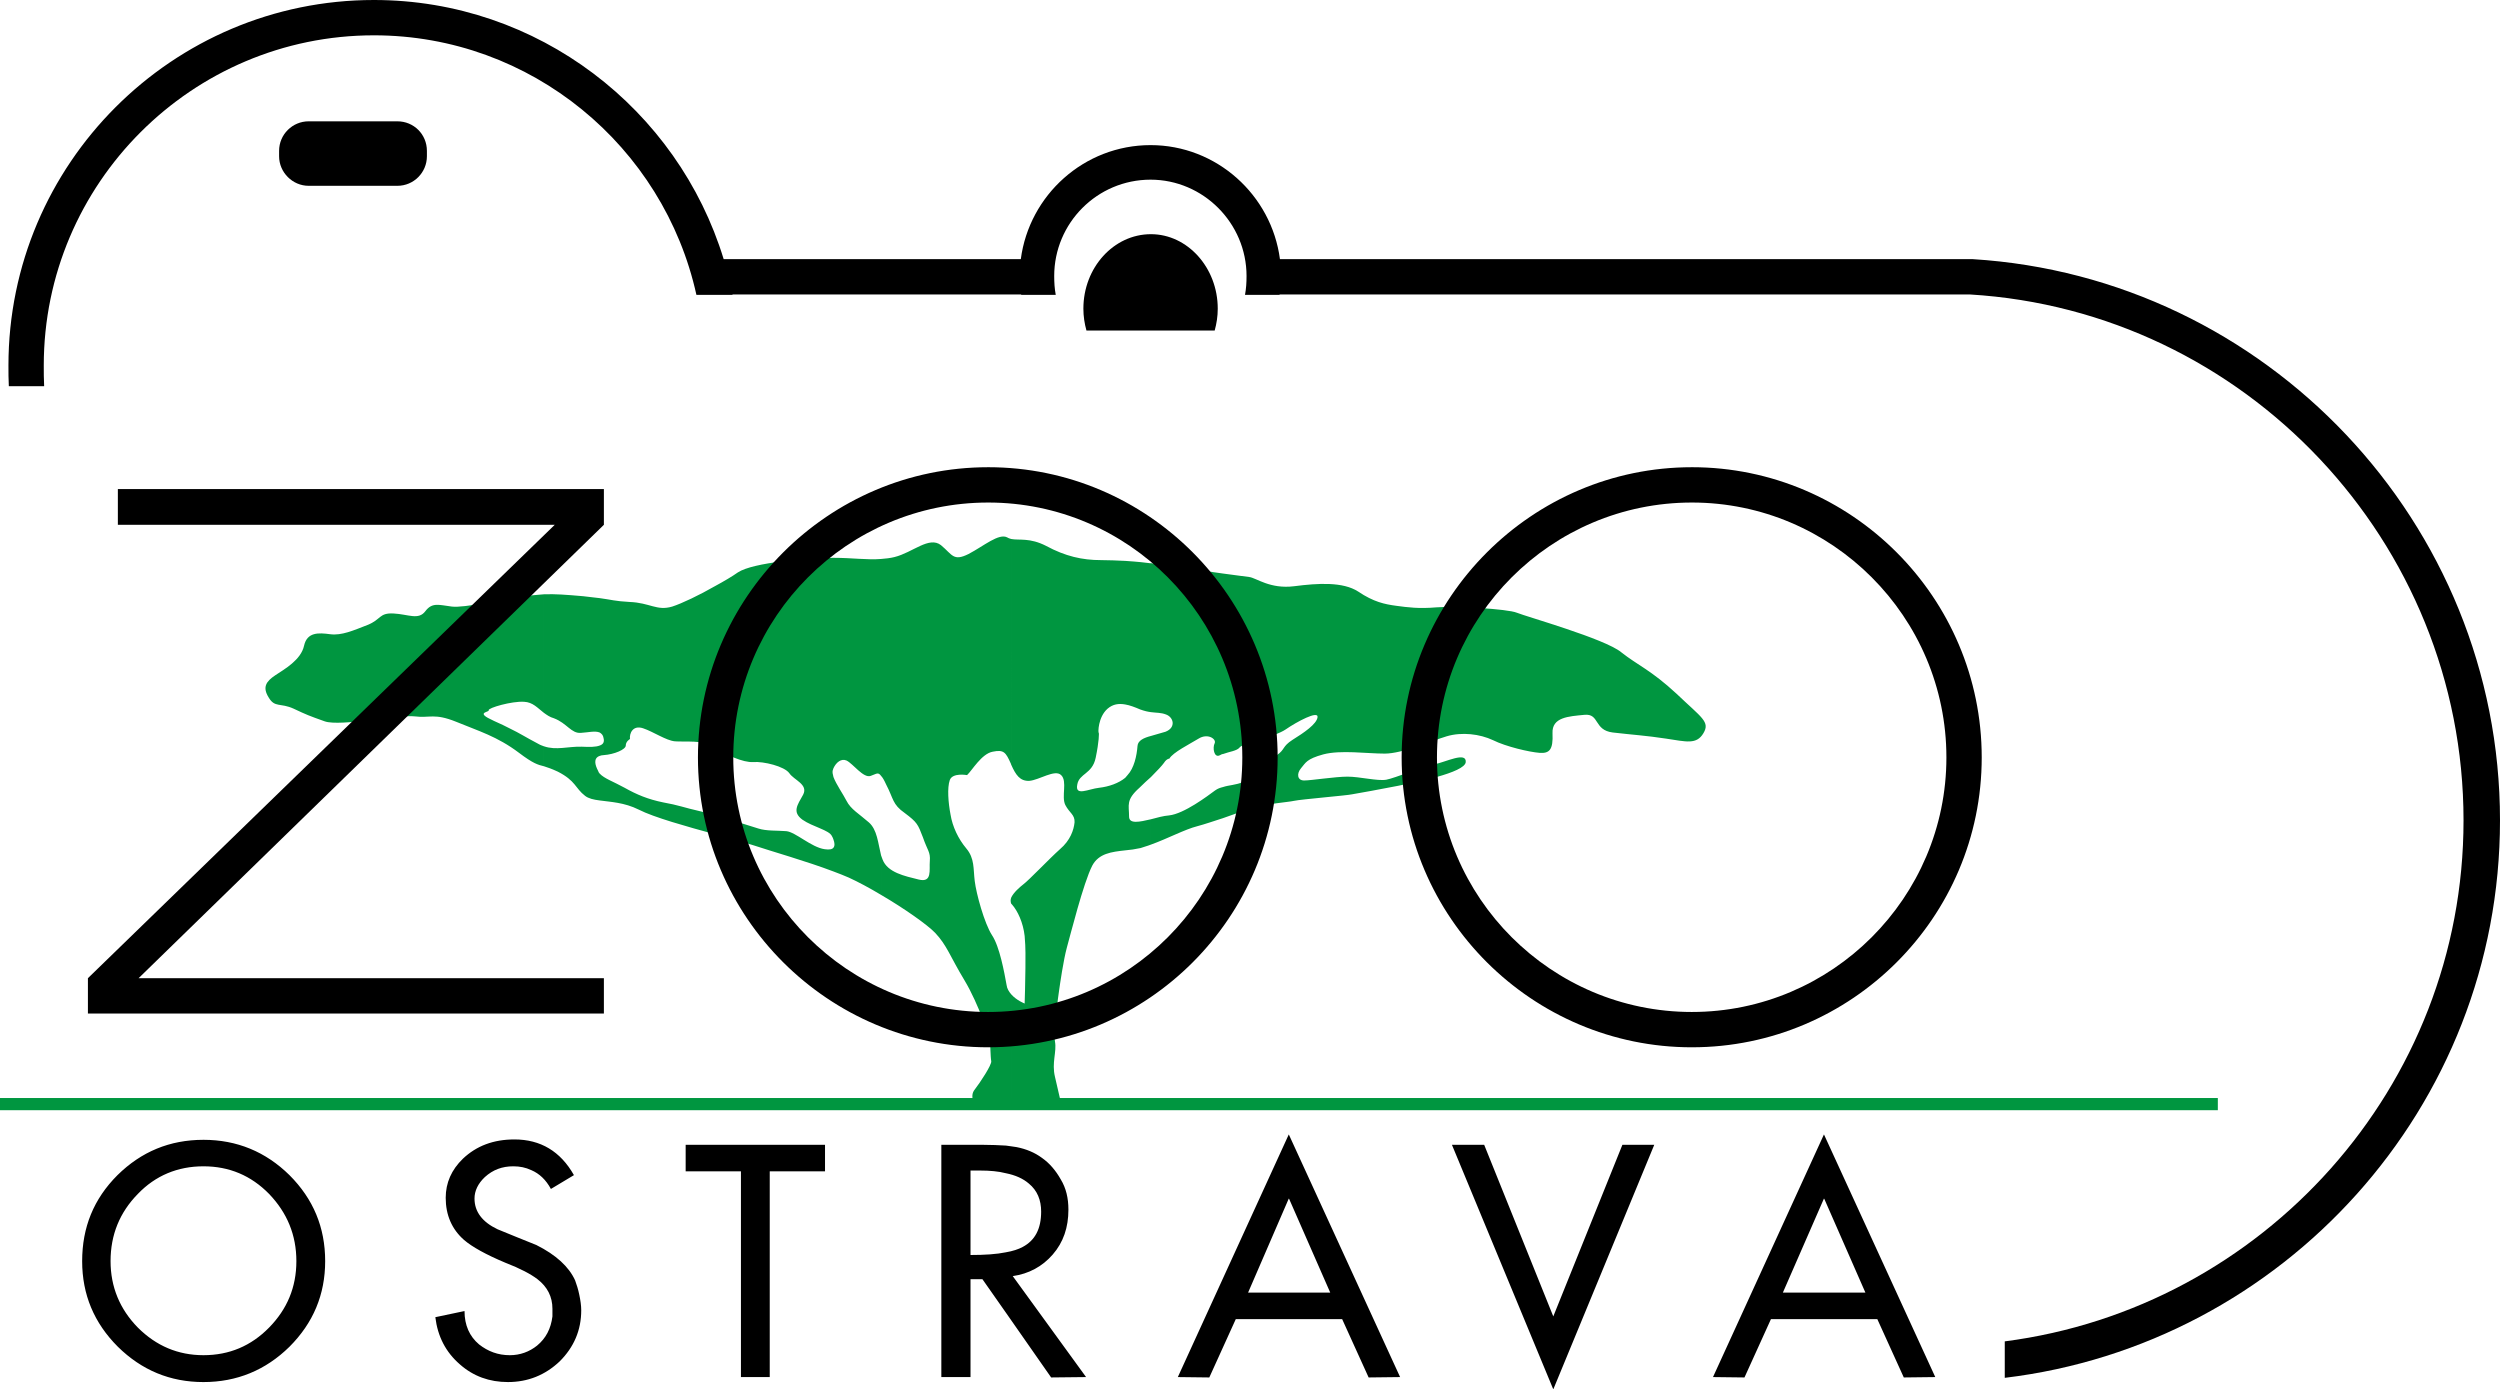
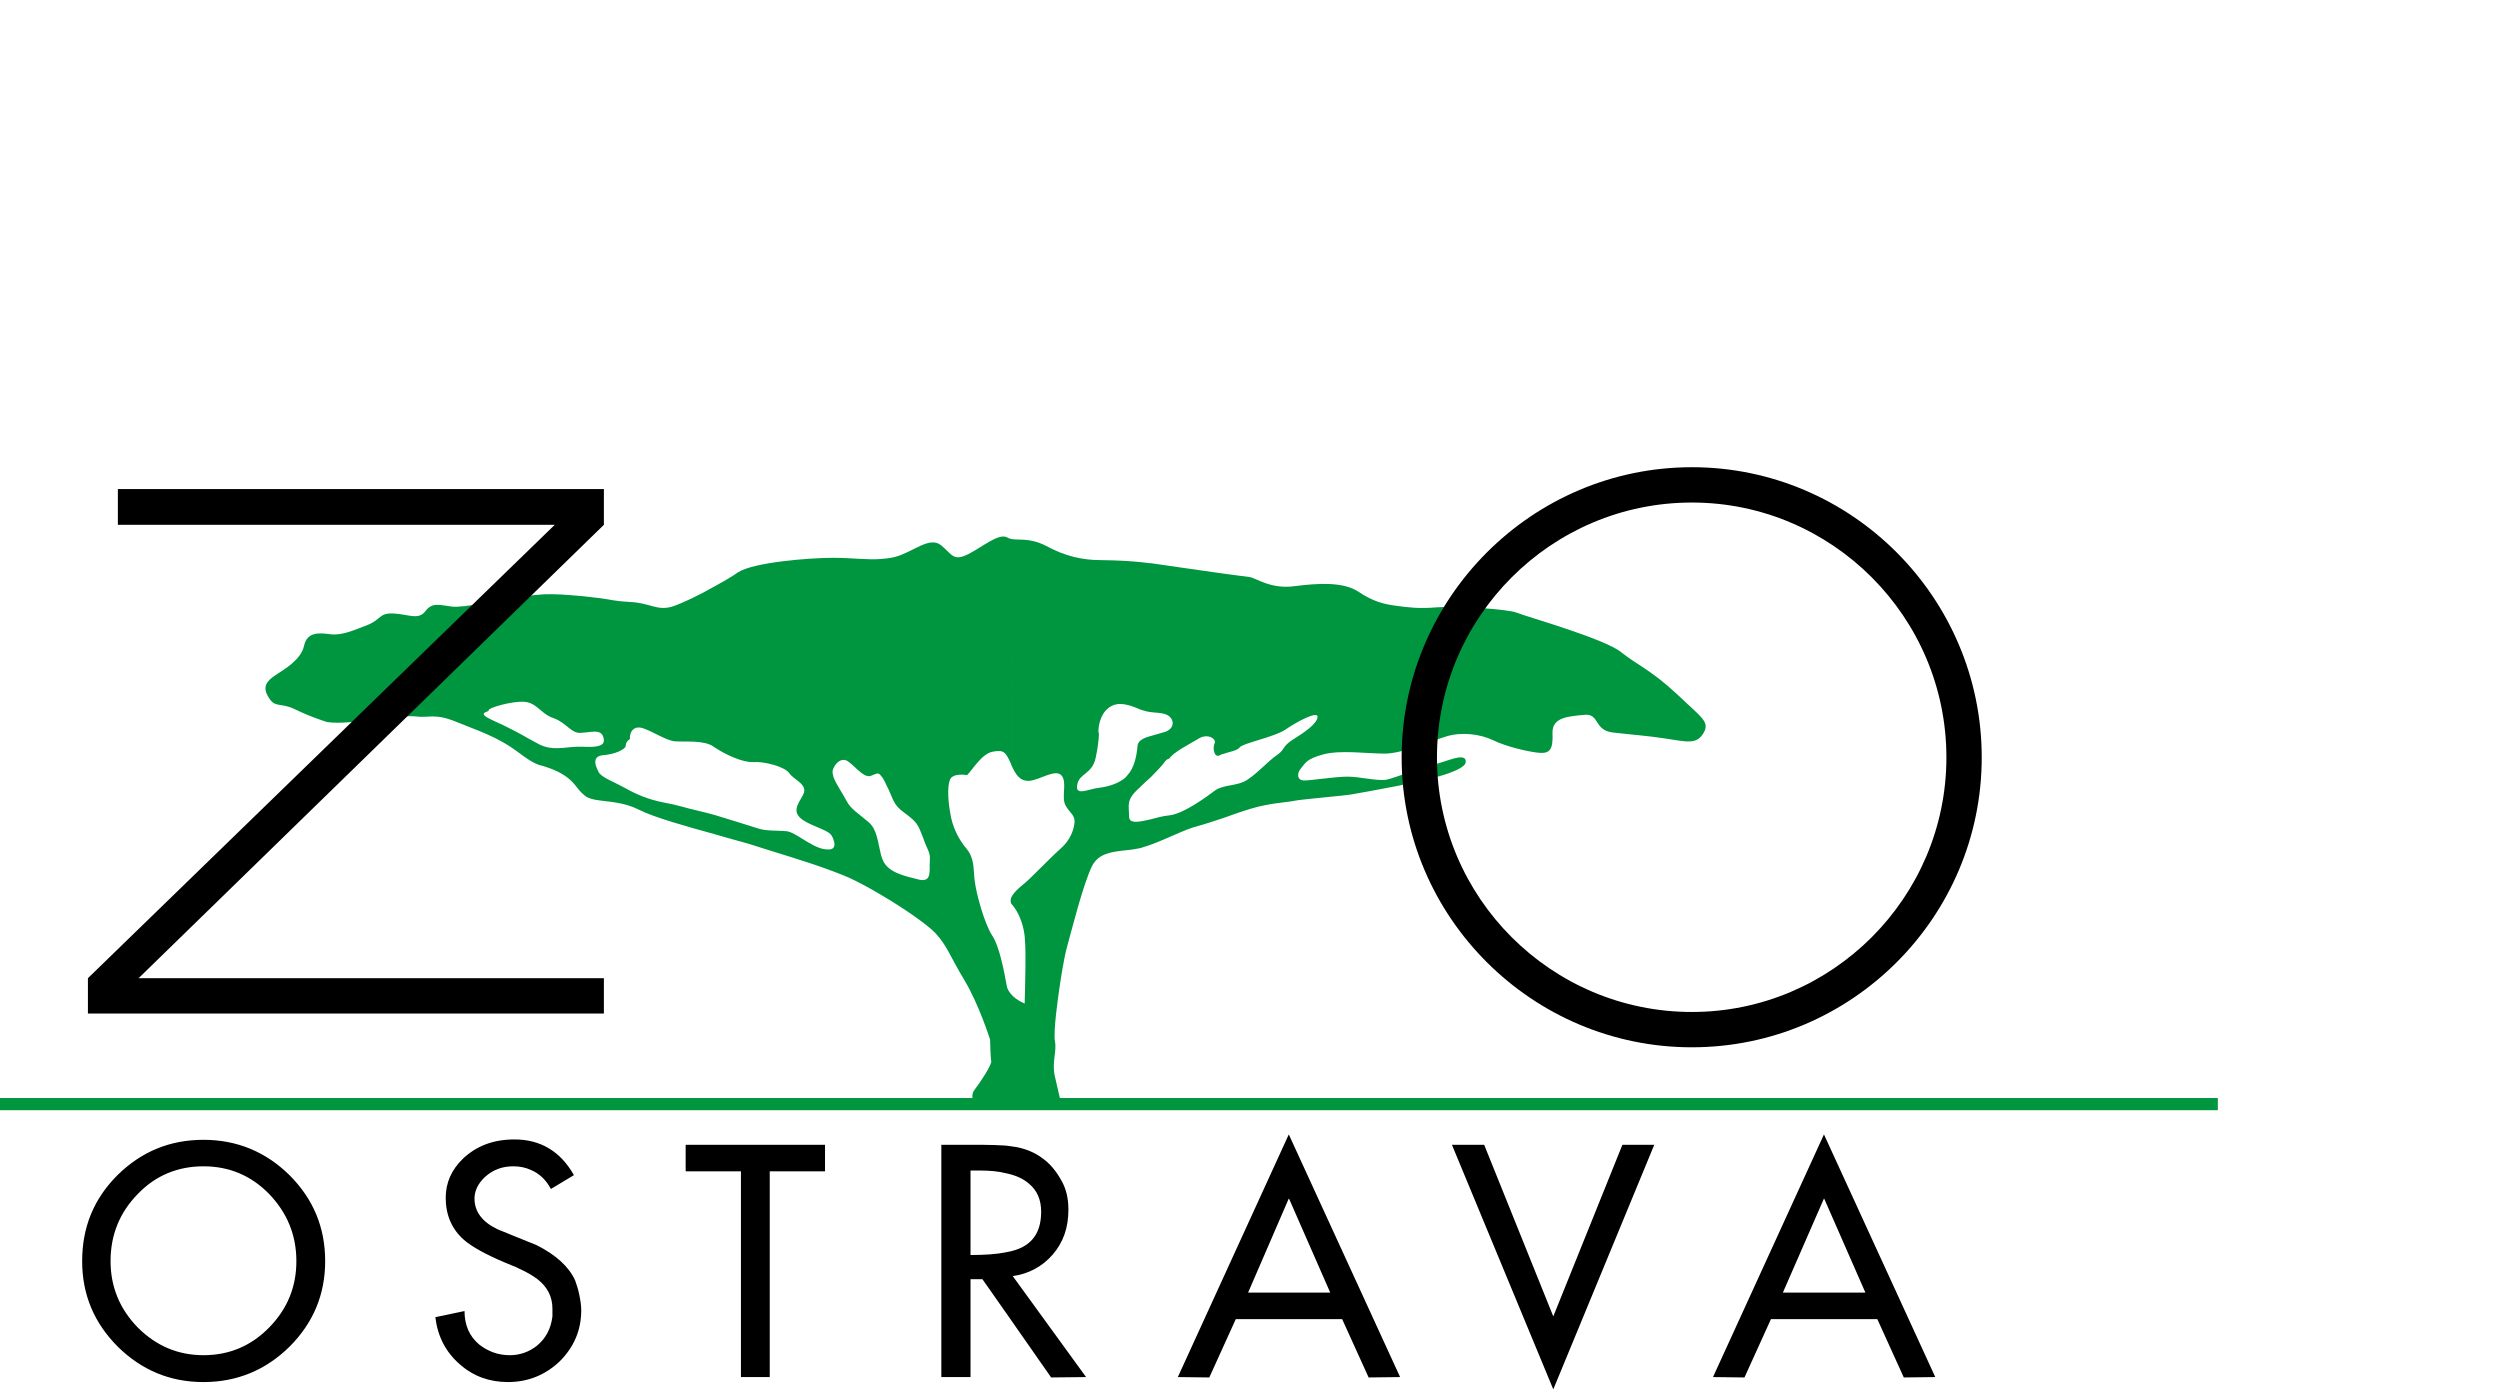
<svg xmlns="http://www.w3.org/2000/svg" version="1.1" id="Vrstva_1" x="0px" y="0px" viewBox="0 0 468.864 260.568" enable-background="new 0 0 468.864 260.568" xml:space="preserve">
  <path fill="#009640" d="M229.392,107.568c2.521,0.36,4.465,0.576,4.896,0.648c1.296,0.144,3.888,2.304,8.424,1.728  c4.464-0.576,9.145-0.864,12.024,1.008c2.88,1.944,4.968,2.376,7.128,2.664c2.16,0.288,4.176,0.576,7.559,0.288  c3.312-0.288,13.32,0.288,15.048,1.008c1.728,0.72,16.561,4.896,19.584,7.416  c3.097,2.448,5.544,3.312,10.368,7.776c4.752,4.536,6.336,5.256,5.04,7.416c-1.296,2.16-3.168,1.584-6.983,1.008  c-3.744-0.576-6.337-0.72-10.009-1.152c-3.6-0.432-2.447-3.6-5.328-3.312  c-2.951,0.288-6.119,0.432-5.976,3.456c0.143,3.096-0.576,3.816-2.448,3.672c-1.872-0.144-6.264-1.152-8.712-2.376  c-2.448-1.152-5.832-1.584-8.712-0.72c-2.88,0.864-8.28,3.24-11.592,3.24c-3.384,0-8.28-0.72-11.521,0.144  c-3.168,0.864-3.312,1.584-4.176,2.592c-0.864,1.008-0.72,2.304,0.576,2.304c1.296,0,5.832-0.72,8.136-0.72  c2.305,0,5.616,0.864,7.272,0.576c1.584-0.288,6.768-2.448,9-2.88c2.16-0.432,6.048-2.448,5.904-0.432  c-0.144,2.016-9.864,3.888-12.744,4.464c-2.88,0.576-7.704,1.44-8.568,1.584c-0.864,0.216-9.576,0.936-10.872,1.224  c-1.296,0.288-4.68,0.432-7.992,1.44c-1.728,0.504-3.527,1.152-5.328,1.8v-5.832  c1.08-0.36,2.376-0.36,3.744-0.936c1.944-0.792,4.752-4.032,6.336-5.04c1.584-1.08,0.936-1.584,2.952-2.88  c2.088-1.296,4.536-2.952,4.68-4.248c0.144-1.296-3.888,0.864-5.976,2.304c-2.088,1.44-8.136,2.592-8.64,3.384  c-0.504,0.648-1.944,0.792-3.097,1.224V107.568z M215.856,105.624c1.368,0.216,8.496,1.224,13.536,1.944v33.84  c-0.216,0-0.432,0.144-0.575,0.216c-1.152,0.648-1.44-1.44-1.009-2.232c0.36-0.792-1.296-1.944-3.023-0.864  c-1.656,1.008-4.824,2.592-5.473,3.744c0,0-0.504,0-1.008,0.792c-0.359,0.504-1.224,1.44-2.448,2.664v-7.704  c0.864-0.288,1.871-0.504,2.736-0.792c2.017-0.792,1.512-2.736,0.072-3.24c-0.937-0.36-1.729-0.288-2.808-0.432  V105.624L215.856,105.624z M229.392,153.432c-1.8,0.576-3.456,1.152-4.823,1.512  c-2.305,0.576-5.689,2.376-8.712,3.456v-4.752c1.079-0.288,2.376-0.648,3.384-0.72  c2.808-0.288,7.271-3.672,8.64-4.68c0.504-0.36,0.936-0.504,1.512-0.648V153.432z M211.032,105.192  c2.232,0.144,4.176,0.36,4.608,0.432c0,0,0.072,0,0.216,0v27.936c-0.576-0.072-1.224-0.216-2.016-0.504  c-1.008-0.432-1.944-0.792-2.808-0.936V105.192L211.032,105.192z M215.856,158.4  c-0.72,0.288-1.368,0.432-1.944,0.648c-1.008,0.216-1.944,0.36-2.88,0.432v-13.608  c0.144-0.144,0.288-0.36,0.432-0.504c1.224-1.296,1.728-3.6,1.872-5.472c0.072-1.008,1.152-1.512,2.52-1.872  v7.704c-0.648,0.576-1.368,1.224-2.16,2.016c-2.592,2.304-1.944,3.24-1.944,5.4  c0,1.44,1.944,1.008,4.104,0.504V158.4z M189.648,101.088c1.512,0.288,3.456-0.288,6.552,1.296  c3.6,1.944,6.768,2.664,10.296,2.664c1.368,0,3.024,0.072,4.536,0.144v26.928  c-1.224-0.216-2.304-0.072-3.312,0.792c-1.8,1.584-1.8,4.536-1.656,4.536c0.072,0,0.072,1.584-0.576,4.68  c-0.648,3.096-3.096,2.88-3.456,5.04c-0.432,2.232,2.088,0.792,4.104,0.576c1.872-0.216,3.672-0.864,4.896-1.872  V159.48c-2.592,0.288-4.968,0.576-6.192,2.88c-1.656,3.24-4.104,13.032-4.752,15.336  c-0.648,2.376-1.296,6.912-1.44,7.92c-0.144,1.08-1.152,7.776-0.792,9.72c0.36,1.944-0.648,3.96,0,6.624  c0.648,2.736,1.08,4.68,1.08,4.68l-3.96,0.504l-5.328,0.144V186.48c1.008,1.152,2.52,1.728,2.52,1.728  s0.144-4.536,0.144-6.624c0-2.088,0.072-3.6-0.144-6.048c-0.288-2.52-1.296-4.68-2.376-5.904  c-0.072-0.072-0.072-0.072-0.144-0.144v-1.152c0.432-0.936,1.584-1.944,2.232-2.448  c1.08-0.792,4.968-4.896,6.912-6.624c1.944-1.656,2.592-3.6,2.736-5.04c0.072-1.44-0.936-1.728-1.728-3.24  c-0.792-1.584,0.432-4.464-0.792-5.616c-1.152-1.152-4.104,0.936-5.976,1.08c-1.728,0.072-2.52-1.08-3.384-3.024  V101.088z M165.24,104.832c0.864-0.072,1.656-0.144,2.52-0.36c3.456-0.864,6.48-3.96,8.712-2.232  c2.16,1.8,2.304,3.096,5.184,1.656c2.88-1.512,5.688-3.96,7.271-3.096c0.216,0.145,0.504,0.216,0.72,0.288  v42.336c0-0.072-0.072-0.144-0.072-0.216c-0.936-2.088-1.296-2.664-3.384-2.232  c-2.088,0.36-3.888,3.528-4.824,4.392c0,0-2.736-0.504-3.24,0.936c-0.504,1.44-0.288,4.248,0.144,6.48  c0.36,2.232,1.44,4.536,2.952,6.336c1.584,1.872,1.296,3.816,1.584,6.12c0.288,2.376,1.8,7.92,3.24,10.152  c1.44,2.16,2.304,6.984,2.736,9.36c0.072,0.648,0.432,1.224,0.864,1.728v20.808l-6.696,0.144  c0,0-1.224-1.8-0.144-3.096c1.008-1.296,3.24-4.68,3.096-5.328c-0.144-0.648-0.216-4.032-0.216-4.032  s-2.088-6.624-4.824-11.16c-2.736-4.536-3.24-6.48-5.472-8.856c-1.44-1.512-5.832-4.608-10.152-7.128v-7.416  c0.072,0.288,0.216,0.504,0.288,0.792c0.936,2.448,4.176,3.096,6.768,3.744c2.592,0.648,1.944-1.8,2.088-3.456  c0.144-1.728-0.432-1.944-1.296-4.464c-0.936-2.448-1.08-2.808-3.384-4.536c-2.376-1.656-2.088-2.664-3.528-5.4  c-0.36-0.792-0.648-1.296-0.936-1.584V104.832L165.24,104.832z M189.648,168.336c-0.144,0.36-0.144,0.792,0,1.152  V168.336z M156.312,104.616c3.528,0,6.336,0.432,8.928,0.216v40.68c-0.576-0.792-0.864-0.36-1.944,0  c-1.368,0.504-3.312-2.304-4.536-2.88c-1.008-0.432-1.944,0.36-2.448,1.44V104.616L156.312,104.616z   M165.24,167.832v-7.416c-0.576-2.304-0.72-4.824-2.304-6.192c-1.8-1.584-3.384-2.448-4.176-4.032  c-0.576-1.152-1.944-3.096-2.448-4.464v11.736c0.216,0.576,0.288,1.152,0,1.512v4.464  c1.008,0.36,2.016,0.792,2.88,1.152C160.92,165.384,163.08,166.536,165.24,167.832z M134.064,109.944  c1.728-0.937,3.312-1.872,4.32-2.592c2.808-1.872,13.248-2.736,17.856-2.736c0.072,0,0.072,0,0.072,0v39.456  c-0.072,0.144-0.072,0.288-0.144,0.432c-0.072,0.288,0,0.72,0.144,1.224v11.736  c-0.072-0.216-0.144-0.432-0.288-0.648c-0.504-1.152-3.6-1.728-5.544-3.096c-1.944-1.44-0.936-2.736,0.144-4.68  c1.008-1.944-1.728-2.736-2.592-4.032c-0.936-1.296-4.824-2.232-6.768-2.088c-1.872,0.144-5.328-1.44-7.2-2.736  V109.944L134.064,109.944z M156.312,163.44v-4.464c-0.216,0.288-0.72,0.432-1.656,0.288  c-2.52-0.36-5.472-3.24-7.2-3.384c-1.656-0.143-3.744,0-5.256-0.504c-1.152-0.36-5.04-1.584-8.136-2.52v3.6  c2.88,0.864,5.472,1.512,7.056,2.016C144.792,159.696,151.2,161.496,156.312,163.44z M112.464,112.176  c2.16,0.288,2.88,0.576,5.616,0.72c3.816,0.144,5.112,1.728,7.992,0.864c1.8-0.576,5.112-2.16,7.992-3.816  v30.24c-0.072,0-0.144-0.072-0.216-0.144c-1.8-1.296-5.544-0.864-7.272-1.008  c-1.656-0.144-4.032-1.8-5.976-2.448c-1.944-0.648-2.592,1.008-2.448,2.016c0,0-0.792,0.432-0.792,1.224  c0,0.72-2.088,1.656-4.176,1.8c-0.288,0-0.504,0.072-0.72,0.144v-1.944c0.648-0.216,0.936-0.648,0.72-1.44  c-0.072-0.504-0.36-0.792-0.72-1.008V112.176L112.464,112.176z M134.064,156.456  c-5.256-1.44-11.448-3.168-14.256-4.608c-2.736-1.368-5.328-1.44-7.344-1.728v-5.04  c0.864,0.936,2.592,1.512,4.68,2.664c2.304,1.296,4.392,2.16,7.2,2.736c2.88,0.504,4.032,1.008,6.912,1.656  c0.72,0.144,1.728,0.432,2.808,0.72V156.456z M102.024,111.456c2.16-0.072,4.032,0.072,7.344,0.36  c1.368,0.144,2.304,0.288,3.096,0.36v25.2c-0.864-0.36-2.232,0-3.528,0.072c-1.8,0.144-2.592-1.8-5.04-2.736  c-0.792-0.216-1.368-0.648-1.872-1.008V111.456L102.024,111.456z M112.464,150.12  c-1.152-0.144-2.088-0.36-2.736-0.864c-1.872-1.44-1.728-2.808-5.112-4.536c-1.224-0.576-1.944-0.792-2.592-1.008  v-3.744c2.304,0.792,4.536,0,7.056,0.072c1.512,0.072,2.664,0.072,3.384-0.216v1.944  c-1.224,0.432-0.864,1.728-0.288,2.808c0.072,0.216,0.144,0.36,0.288,0.504V150.12z M51.624,126.648  c1.728-1.152,4.824-2.88,5.4-5.544c0.576-2.592,2.736-2.448,4.896-2.16c2.16,0.288,4.392-0.72,6.984-1.728  c2.592-1.008,2.16-2.304,4.896-2.16c2.808,0.144,4.68,1.296,5.976-0.432c1.296-1.728,2.592-1.152,4.968-0.864  c2.304,0.288,9.144-1.296,13.464-1.944c1.512-0.144,2.664-0.288,3.816-0.36v22.248  c-1.224-0.936-2.088-2.016-3.744-2.088c-2.304-0.144-6.768,1.152-6.624,1.584c0.144,0.36-2.088,0.36-0.144,1.44  c1.944,1.008,1.944,0.864,4.032,1.944c2.088,1.008,2.736,1.512,5.472,2.952c0.36,0.216,0.648,0.288,1.008,0.432  v3.744c-1.152-0.288-2.016-0.504-4.68-2.52c-4.104-3.096-7.632-4.104-11.808-5.832  c-4.104-1.656-4.896-0.648-7.776-1.008c-2.88-0.36-13.896,1.944-16.848,0.936c-3.024-1.08-3.384-1.224-5.832-2.376  c-2.52-1.152-3.528-0.144-4.68-2.088C49.176,128.88,49.896,127.8,51.624,126.648z" />
-   <path d="M57.888,22.752H74.52c3.096,0,5.544,2.448,5.544,5.544v1.008c0,3.024-2.448,5.544-5.544,5.544H57.888  c-3.024,0-5.544-2.52-5.544-5.544v-1.008C52.344,25.2,54.864,22.752,57.888,22.752z" />
  <path d="M317.304,189.792c26.28,0,47.736-21.456,47.736-47.736c0-26.352-21.456-47.808-47.736-47.808v-6.624  c29.952,0,54.36,24.48,54.36,54.432c0,29.952-24.408,54.36-54.36,54.36V189.792z M317.304,94.248  c-26.352,0-47.808,21.456-47.808,47.808c0,26.28,21.456,47.736,47.808,47.736v6.624  c-29.952,0-54.432-24.408-54.432-54.36c0-29.952,24.48-54.432,54.432-54.432V94.248z" />
-   <path d="M185.328,189.792c26.28,0,47.664-21.456,47.664-47.736c0-26.352-21.384-47.808-47.664-47.808v-6.624  c29.952,0,54.288,24.48,54.288,54.432c0,29.952-24.336,54.36-54.288,54.36V189.792z M185.328,94.248  c-26.352,0-47.808,21.456-47.808,47.808c0,26.28,21.456,47.736,47.808,47.736v6.624  c-29.952,0-54.432-24.408-54.432-54.36c0-29.952,24.48-54.432,54.432-54.432V94.248z" />
  <polygon points="16.488,183.456 104.04,98.424 22.104,98.424 22.104,91.728 113.256,91.728 113.256,98.424   25.992,183.456 113.256,183.456 113.256,190.08 16.488,190.08 " />
  <rect y="205.929" fill="#009640" width="415.944" height="2.285" />
  <path d="M342.144,247.392v-4.968h7.704l-7.704-17.567v-11.952l20.808,45.359l-5.904,0.072l-4.968-10.944H342.144z   M342.144,212.904v11.952l-0.071-0.072l-7.704,17.64h7.775v4.968h-10.008l-4.968,10.944l-5.904-0.072  l20.809-45.504L342.144,212.904L342.144,212.904z M241.776,247.392v-4.968h7.704l-7.704-17.567v-11.952  l20.808,45.359l-5.904,0.072l-4.968-10.944H241.776L241.776,247.392z M272.304,214.704h6.048l12.96,32.184  l12.961-32.184h5.976l-18.936,45.864L272.304,214.704z M241.776,212.904v11.952l-0.072-0.072l-7.632,17.64h7.704  v4.968h-10.009l-4.968,10.944l-5.903-0.072l20.808-45.504L241.776,212.904L241.776,212.904z M188.64,246.168v-11.304  c1.296-0.216,2.376-0.576,3.168-1.008c2.304-1.225,3.456-3.385,3.456-6.624c0-2.16-0.72-3.96-2.304-5.256  c-1.08-0.936-2.52-1.585-4.32-1.944v-5.185c0.72,0.072,1.368,0.217,2.016,0.288  c1.8,0.36,3.384,1.009,4.752,2.017c1.44,1.008,2.592,2.376,3.528,4.031c1.008,1.656,1.44,3.528,1.44,5.689  c0,3.312-0.936,6.12-2.952,8.424c-1.944,2.232-4.464,3.601-7.488,4.032l13.752,18.936l-6.552,0.072L188.64,246.168  z M38.16,254.16c4.824,0,8.928-1.728,12.312-5.184c3.384-3.456,5.112-7.561,5.112-12.456  c0-4.896-1.728-9.072-5.112-12.601c-3.384-3.456-7.488-5.184-12.312-5.184v-4.969c6.264,0,11.664,2.232,16.128,6.624  c4.464,4.465,6.696,9.792,6.696,16.129c0,6.264-2.232,11.592-6.696,16.056c-4.464,4.392-9.864,6.624-16.128,6.624  V254.16L38.16,254.16z M188.64,214.848v5.185c-1.368-0.36-3.024-0.504-4.824-0.504h-1.8v15.84  c2.664,0,4.896-0.144,6.624-0.504v11.304l-4.392-6.264h-2.232v18.359h-5.472v-43.56h7.848  C185.904,214.704,187.344,214.776,188.64,214.848L188.64,214.848z M103.32,222.984  c-0.936-1.728-2.16-2.88-3.672-3.528c-1.08-0.504-2.16-0.72-3.384-0.72c-2.088,0-3.816,0.647-5.328,2.016  c-1.296,1.225-1.944,2.592-1.944,4.032c0,2.448,1.44,4.392,4.32,5.76c2.376,1.008,4.824,1.944,7.272,2.952  c3.744,1.872,6.12,4.104,7.272,6.624c0.288,0.792,0.576,1.656,0.792,2.736c0.216,1.008,0.36,2.016,0.36,2.88  c0,3.744-1.368,6.912-4.032,9.576c-2.736,2.592-5.976,3.888-9.72,3.888c-3.456,0-6.48-1.08-9-3.312  c-2.664-2.304-4.176-5.256-4.608-8.855l5.472-1.152c0,2.664,0.936,4.752,2.736,6.265  c1.656,1.296,3.528,2.016,5.76,2.016c1.944,0,3.672-0.648,5.112-1.8c1.656-1.368,2.592-3.168,2.88-5.473  v-1.439c0-2.232-0.936-4.104-2.808-5.544c-1.224-0.936-3.24-2.017-6.048-3.097  c-3.6-1.512-6.192-2.951-7.704-4.247c-2.304-2.017-3.456-4.681-3.456-7.921c0-2.808,1.08-5.256,3.24-7.344  c2.52-2.376,5.688-3.6,9.648-3.6c4.896,0,8.64,2.232,11.16,6.695L103.32,222.984L103.32,222.984z   M138.96,219.672h-10.368v-4.968h26.136v4.968h-10.368v38.592H138.96V219.672z M38.16,218.736  c-4.824,0-9,1.728-12.312,5.184c-3.384,3.456-5.112,7.632-5.112,12.601c0,4.823,1.728,9,5.112,12.456  c3.456,3.455,7.56,5.184,12.312,5.184v5.04c-6.264,0-11.592-2.232-16.056-6.624  c-4.464-4.464-6.696-9.792-6.696-16.056c0-6.337,2.16-11.664,6.624-16.129c4.464-4.392,9.792-6.624,16.128-6.624  V218.736z" />
-   <path d="M375.984,258.408c52.199-6.264,92.88-50.76,92.88-104.544c0-55.872-43.92-101.88-98.929-105.264l0,0  H240.048c-1.584-12.024-11.88-21.384-24.264-21.384c-12.456,0-22.752,9.36-24.336,21.384h-55.728  C127.152,20.52,100.944,0,70.128,0C32.328,0,1.584,30.744,1.584,68.544c0,1.296,0,2.592,0.072,3.888h6.624  C8.208,71.136,8.208,69.84,8.208,68.544C8.208,34.416,36,6.624,70.128,6.624c29.52,0,54.36,20.88,60.48,48.672h6.768  v-0.072h54.144v0.072H198c-0.216-1.152-0.288-2.304-0.288-3.528c0-9.936,8.064-18.072,18.072-18.072  c9.864,0,18,8.136,18,18.072c0,1.224-0.072,2.376-0.288,3.528h6.479v-0.072h129.385h0.071  c51.553,3.096,92.593,46.296,92.593,98.64c0,50.04-37.656,91.439-86.04,97.704V258.408z" />
-   <path d="M227.808,61.992c0.36-1.296,0.576-2.664,0.576-4.104c0-7.704-5.688-13.968-12.528-13.968  c-6.984,0-12.672,6.264-12.672,13.968c0,1.44,0.216,2.808,0.576,4.104H227.808z" />
</svg>